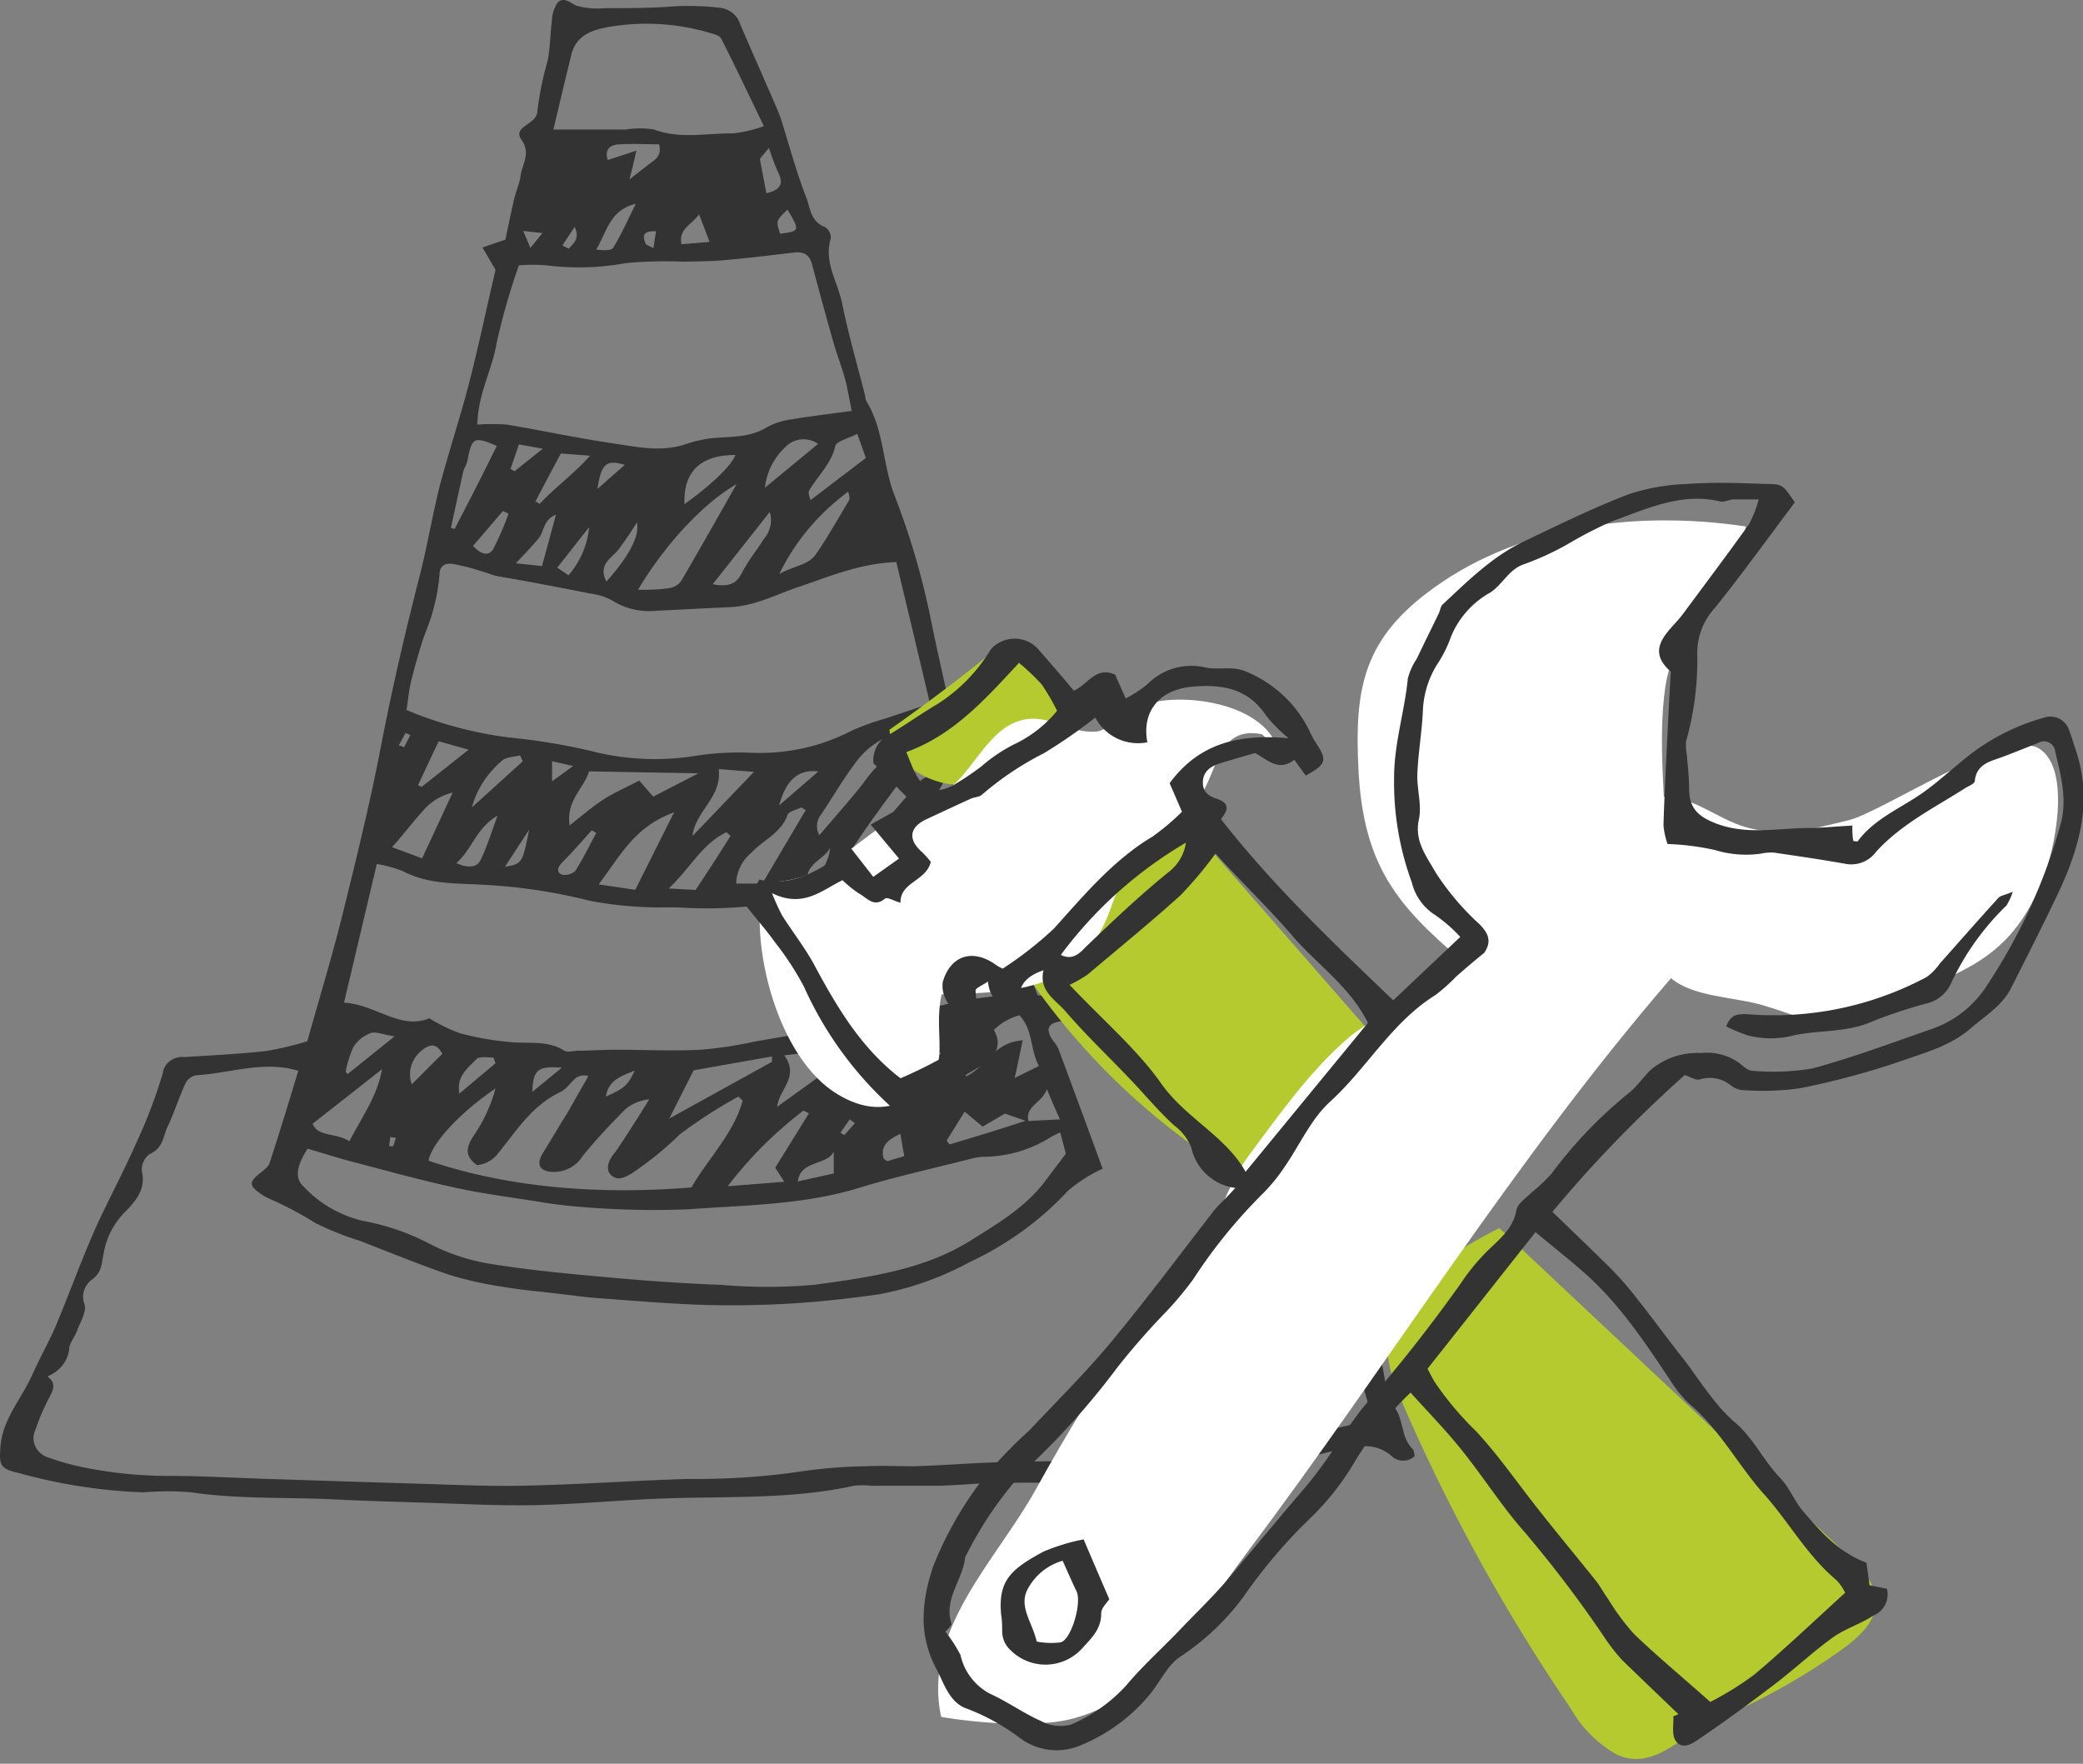
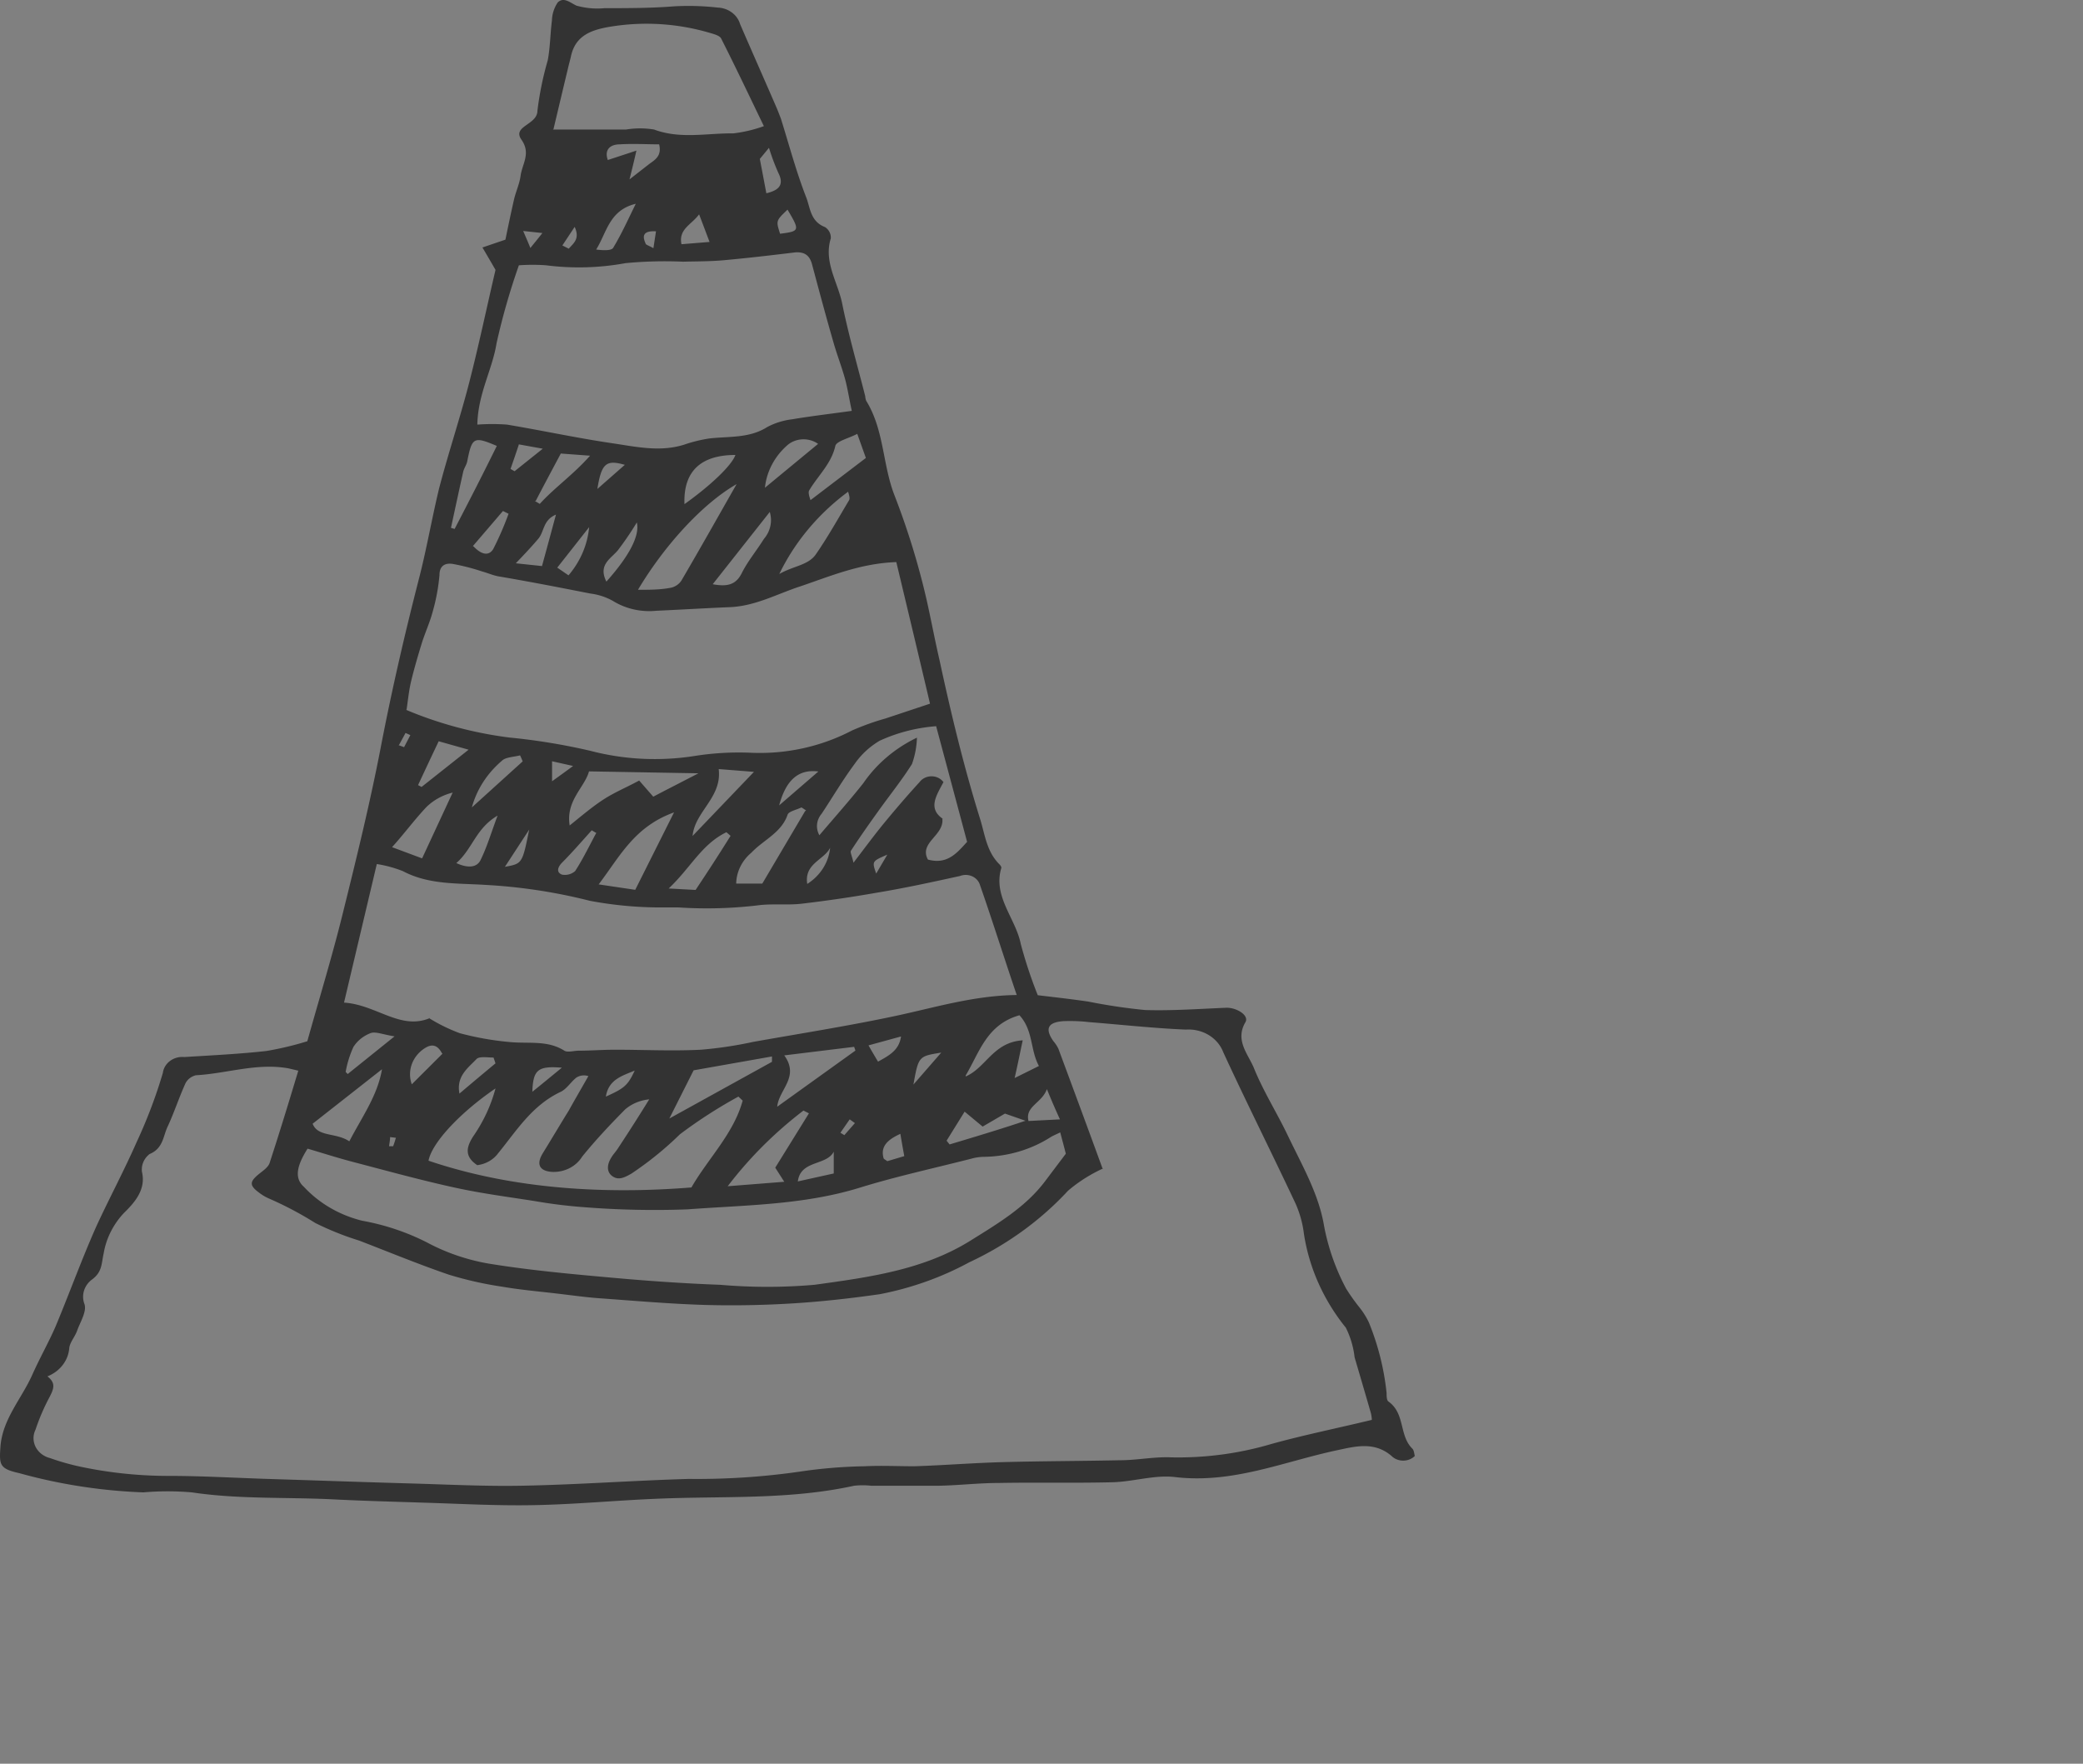
<svg xmlns="http://www.w3.org/2000/svg" fill="none" viewBox="0 0 300 254">
  <rect x="0" y="0" width="300" height="254" fill="#808080" stroke="none" />
  <path fill="#333" d="M57.031 163.859l-.847-.104c0 .434-.094.867-.15 1.319h.583c.169-.4.282-.833.414-1.25v.035zm66.096-2.117l-.752-.538-1.335 1.926.564.347 1.523-1.735zm-65.738-54.435l.809.295.903-1.735-.696-.313c-.301.573-.621 1.146-.94 1.736l-.075.017zm37.092-73.991c-1.881-.121-1.994.677-1.505 1.735 0 .208.489.312 1.129.694l.376-2.447v.017zm-13.486 2.03l.922.469c.639-.763 1.655-1.388.846-3.141l-1.768 2.672zm-5.643-2.082c.433 1.024.677 1.562 1.034 2.447.658-.816 1.091-1.336 1.73-2.152l-2.765-.295zm4.157 79.249c1.223-.885 2.031-1.458 3.028-2.204l-3.028-.677v2.881zm48.283 10.567c-2.219.955-2.219.955-1.599 2.725l1.599-2.725zm-46.873 30.68c-3.461-.278-4.138.295-4.251 3.47 1.448-1.162 2.558-2.082 4.251-3.47zM113.422 30.192c-1.674 1.596-1.674 1.596-1.072 3.47 2.84-.364 2.877-.434 1.072-3.47zm18.132 125.997l4.006-4.598c-3.254.52-3.272.52-4.006 4.598zm-55.337-36.718l-3.498 5.362c2.502-.451 2.502-.451 3.498-5.362zm9.819-49.056l3.95-3.471c-2.69-.781-3.367-.208-3.95 3.471zm1.223 87.509c2.671-1.197 3.16-1.613 4.157-3.748-1.749.746-3.762 1.25-4.157 3.748zm29.004-30.627c.931-.59 1.709-1.363 2.278-2.263.569-.9.915-1.905 1.014-2.943-.828 1.736-3.762 2.256-3.292 5.206zm10.195 25.595c1.58-.885 3.028-1.614 3.31-3.627l-4.683 1.284c.47.833.884 1.528 1.373 2.343zM74.712 64.064c-.452 1.371-.828 2.447-1.185 3.47l.583.33 4.063-3.245-3.461-.625v.069zm54.961 99.222c-1.73.798-2.897 1.736-2.426 3.471 0 .156.282.26.545.468l2.445-.728c-.207-1.111-.376-2.083-.564-3.211zm-17.455-47.303l5.643-4.876c-2.803-.364-4.646 1.145-5.643 4.876zM98.148 35.172l4.045-.33c-.546-1.44-.96-2.551-1.505-3.974-1.11 1.51-2.991 2.117-2.539 4.303zm12.602-13.882l-1.317 1.597c.395 2.048.658 3.47.941 4.946 1.749-.416 2.633-1.163 1.711-2.967a31.945 31.945 0 01-1.335-3.575zM81.878 82.857c1.707-1.995 2.74-4.409 2.972-6.941l-4.59 5.83 1.618 1.111zM71.364 153.135l-.282-.833c-.828 0-2.05-.208-2.445.208-1.223 1.284-2.953 2.482-2.464 4.981a546.287 546.287 0 015.191-4.356zm48.716 12.719c-1.034 2.048-4.777 1.18-5.172 4.287l5.172-1.146v-3.141zm-56.428-14.177c-.752-1.405-1.637-1.249-2.464-.728-.881.564-1.54 1.376-1.879 2.314a4.244 4.244 0 00-.002 2.891l4.42-4.407-.075-.07zm4.571-72.967c1.129 1.18 2.182 1.405 2.821.347a44.927 44.927 0 002.201-5.067l-.809-.399-4.326 5.05.113.069zm6.075 2.412l3.762.399c.734-2.672 1.335-4.911 2.013-7.41-1.881.781-1.674 2.447-2.539 3.47-.865 1.024-1.881 2.117-3.179 3.47l-.056.069zm13.035 2.638c3.367-3.765 4.834-6.681 4.383-8.52a44.74 44.74 0 01-2.727 4.008c-1.034 1.232-2.878 2.082-1.655 4.512zm-21.612 40.535c1.749.798 2.972.607 3.48-.416.922-1.857 1.505-3.853 2.464-6.421-3.16 1.857-3.592 4.789-5.944 6.837zm9.536-14.698c-.113-.277-.226-.555-.357-.815-.903.243-2.107.243-2.633.798-2.111 1.799-3.608 4.127-4.307 6.698l7.336-6.646-.038-.035zm10.759 10.447l-.79-.469c-1.411 1.562-2.784 3.158-4.27 4.651-.696.711-.828 1.44 0 1.735a2.268 2.268 0 001.01-.046c.328-.091.627-.254.871-.475 1.129-1.735 2.031-3.626 3.028-5.466l.15.07zm5.492-90.685c-3.762.954-4.1 4.078-5.643 6.577.941.121 2.182.191 2.445-.243 1.242-2.048 2.201-4.217 3.254-6.334h-.057zM49.696 154.298c.135.119.261.246.376.381l6.753-5.431c-1.693-.26-2.727-.729-3.442-.468-1.041.397-1.913 1.098-2.483 1.995a14.966 14.966 0 00-1.129 3.661l-.075-.138zM90.681 25.819l2.671-2.082c.847-.659 2.013-1.163 1.58-2.95-1.881 0-3.762-.121-5.643 0-1.524 0-2.257.868-1.749 2.256l4.119-1.353c-.395 1.735-.621 2.638-.997 4.147l.019-.017zM67.489 107.966l-4.307-1.214a830.907 830.907 0 00-2.972 6.316l.508.26 6.771-5.362zm9.518-35.833l.734.434c2.125-2.343 4.815-4.199 7.242-6.941l-4.213-.312c-1.26 2.36-2.445 4.581-3.611 6.82h-.15zm40.816-8.208c-.627-.447-1.404-.679-2.196-.657-.792.022-1.552.297-2.149.779-1.888 1.621-3.066 3.826-3.31 6.195l7.655-6.316zm-19.242 8.676c3.894-2.776 6.828-5.622 7.336-7.08-4.891 0-7.524 2.273-7.336 7.08zm6.64 47.771l-.602-.52c-3.574 1.735-5.116 5.084-8.314 8.103l3.875.209c1.881-2.811 3.423-5.206 5.041-7.792zm-2.558-36.232c2.088.382 3.329.087 4.175-1.614.847-1.7 2.145-3.245 3.179-4.911.465-.54.784-1.174.931-1.849a4.035 4.035 0 00-.084-2.038l-8.22 10.412h.019zm.846 26.619c.508 4.095-3.442 6.108-3.762 9.631l8.841-9.232-5.06-.399h-.019zm19.957-48.275c-1.26.659-2.991 1.041-3.16 1.735-.564 2.551-2.502 4.286-3.762 6.403-.169.312 0 .85.188 1.405l7.975-6.073-1.241-3.47zm-51.914 1.735c-3.311-1.406-3.574-1.267-4.251 2.186-.094.521-.452.989-.583 1.51-.602 2.69-1.185 5.397-1.768 8.104l.527.156c1.994-3.835 4.006-7.739 6.075-11.956zm-10.759 59.398l4.401-9.474c-1.435.357-2.737 1.071-3.762 2.065-1.712 1.804-3.235 3.887-4.966 5.796l4.326 1.613zm61.356-52.803c-4.281 3.165-7.68 7.229-9.912 11.852 2.088-1.197 4.194-1.249 5.285-2.863 1.731-2.499 3.235-5.206 4.759-7.757.169-.278 0-.781-.132-1.232zm16.929 84.212c2.953-1.266 3.95-4.928 8.219-5.205-.395 1.822-.714 3.47-1.166 5.431l3.499-1.735c-1.279-2.343-.79-5.102-2.803-7.306-4.74 1.337-5.774 5.38-7.749 8.677v.138zm-22.985-38.314l-.659-.434c-.696.347-1.881.573-2.012 1.076-.884 2.586-3.499 3.627-5.21 5.449-.673.564-1.213 1.249-1.588 2.013-.375.764-.578 1.591-.594 2.429h3.762l6.15-10.412.151-.121zm-4.176 42.687l11.286-8.103-.188-.538-10.063 1.232c2.257 3.123-.79 4.911-1.016 7.409h-.019zm-61.62 4.998c1.881-3.627 4.063-6.577 4.721-10.412l-9.988 7.844c.734 1.961 3.405 1.232 5.323 2.568h-.056zm60.886-11.54v-.711l-11.285 1.995-3.498 6.942 14.766-8.156.018-.07zm5.323 7.479l-.79-.399c-4.145 3.169-7.814 6.833-10.909 10.898l8.145-.642-1.298-2.031 4.852-7.826zm-19.317-43.381c-5.793 2.048-7.843 6.282-10.966 10.411l5.267.781 5.643-11.261.057.069zm3.405-5.588l-15.762-.277c-.639 2.325-3.367 4.216-2.784 7.791 1.881-1.527 3.367-2.776 4.928-3.783 1.561-1.006 3.329-1.735 5.079-2.689l2.031 2.325c2.013-1.059 3.969-2.048 6.508-3.367zm5.492-41.646c-4.984 2.863-10.477 8.954-14.201 15.218 1.693 0 3.273 0 4.815-.312a2.542 2.542 0 00.878-.422c.259-.194.472-.434.627-.706 2.671-4.564 5.267-9.18 7.881-13.778zm29.625 48.119c.357 2.481-3.405 3.47-2.069 5.952 2.784.746 4.138-.902 5.643-2.551-1.449-5.431-2.916-10.897-4.458-16.658-2.835.215-5.599.927-8.145 2.099-1.425.847-2.637 1.965-3.555 3.28-1.73 2.325-3.197 4.824-4.796 7.236-.369.432-.596.953-.653 1.501-.056.548.059 1.099.333 1.588 2.257-2.655 4.383-5.033 6.339-7.514 1.9-2.77 4.561-5.027 7.712-6.542-.038 1.292-.279 2.572-.715 3.8-1.486 2.36-3.273 4.564-4.89 6.837-1.336 1.857-2.652 3.731-3.894 5.64-.15.225.132.694.357 1.735 1.675-2.186 2.954-3.922 4.327-5.605 1.674-2.03 3.404-4.06 5.191-6.004.192-.258.449-.468.749-.614.299-.145.633-.222.972-.222.339 0 .673.077.973.222.299.146.556.356.748.614-.959 1.857-2.37 3.818 0 5.345l-.169-.139zm-28.722 40.692l-.64-.608c-2.951 1.614-5.768 3.43-8.426 5.432-2.128 2.084-4.464 3.978-6.978 5.657-1.034.59-1.881 1.006-2.765.364-.884-.642-.715-1.735-.169-2.62.263-.469.658-.868.959-1.336a269.705 269.705 0 004.533-7.098c-1.292.121-2.507.627-3.461 1.441-2.163 2.186-4.288 4.442-6.207 6.819-.431.695-1.061 1.266-1.821 1.652-.76.385-1.62.57-2.486.535-1.881-.122-2.295-1.128-1.373-2.655 1.26-2.048 2.483-4.113 3.762-6.178.959-1.735 1.881-3.297 2.821-4.963a2.022 2.022 0 00-.917-.084 1.97 1.97 0 00-.851.327c-.79.642-1.354 1.614-2.238 2.031-4.138 1.96-6.358 5.622-8.972 8.815-.342.471-.789.869-1.311 1.168-.522.3-1.107.493-1.717.567-1.881-1.267-1.542-2.586-.639-4.061 1.503-2.148 2.609-4.511 3.273-6.993-5.267 3.61-9.179 7.896-9.649 10.412 13.731 4.65 27.913 4.65 37.863 3.852 2.408-4.182 6.075-7.739 7.373-12.476h.038zM79.621 18.653h10.552a12.508 12.508 0 014.025 0c3.762 1.406 7.523.521 11.417.555a19.733 19.733 0 004.401-1.041c-2.163-4.477-4.1-8.572-6.15-12.615-.226-.451-1.11-.659-1.75-.85-4.466-1.304-9.202-1.619-13.825-.92-2.991.451-5.38 1.232-6.057 4.303-.132.625-.32 1.232-.451 1.839-.715 2.967-1.411 5.917-2.069 8.676l-.094.052zM44.297 165.421c-1.317 2.099-2.107 4.112-.527 5.5 2.194 2.366 5.112 4.066 8.37 4.876 3.295.591 6.469 1.657 9.405 3.159 2.707 1.444 5.657 2.458 8.727 3.002 5.906.971 11.888 1.509 17.85 2.047 5.191.469 10.402.833 15.612 1.024 4.511.391 9.051.391 13.561 0 7.788-1.076 15.669-2.117 22.459-6.351 3.95-2.464 7.956-4.841 10.74-8.537l3.01-3.992c-.226-.885-.49-1.874-.809-3.071-.546.278-.96.434-1.336.659-2.878 1.846-6.294 2.844-9.799 2.864a7.374 7.374 0 00-1.712.277c-5.361 1.371-10.815 2.551-16.082 4.182-8.069 2.482-16.477 2.482-24.772 3.106-4.949.182-9.906.078-14.841-.312a71.355 71.355 0 01-7.148-.885c-3.762-.59-7.524-1.076-11.286-1.891-4.966-1.076-9.856-2.43-14.765-3.714-2.201-.572-4.364-1.267-6.659-1.943zM68.749 61.149a28.894 28.894 0 014.27 0c5.079.85 10.12 1.944 15.198 2.69 3.405.503 6.828 1.284 10.289.208a20.7 20.7 0 013.649-.902c2.84-.33 5.756 0 8.351-1.649 1.101-.583 2.315-.96 3.574-1.111 2.784-.469 5.643-.798 8.596-1.215-.376-1.735-.602-3.262-.997-4.703-.489-1.735-1.166-3.47-1.655-5.206-1.072-3.713-2.069-7.444-3.066-11.175-.32-1.215-.997-1.857-2.464-1.735-3.423.416-6.847.816-10.289 1.128-1.881.173-3.893.156-5.831.208a59.635 59.635 0 00-8.276.208 37.181 37.181 0 01-11.436.312 27.119 27.119 0 00-3.931 0 97.933 97.933 0 00-3.216 11.227c-.602 3.783-2.652 7.201-2.765 11.626v.087zM58.48 102.223c4.721 1.994 9.734 3.339 14.878 3.991a89.817 89.817 0 0111.643 1.908c4.893 1.282 10.034 1.537 15.047.747 2.627-.416 5.294-.573 7.957-.469 5.126.252 10.224-.856 14.69-3.193a36.717 36.717 0 014.834-1.735l6.414-2.134c-1.637-6.941-3.235-13.622-4.853-20.39-5.191.191-9.405 1.996-13.75 3.47-3.385 1.093-6.508 2.863-10.213 3.019-3.706.156-7.072.364-10.59.521-2.196.223-4.407-.275-6.245-1.406-.998-.565-2.113-.931-3.273-1.076-4.42-.868-8.859-1.735-13.279-2.481-.79-.156-1.524-.486-2.295-.694a30.701 30.701 0 00-4.27-1.093c-1.091-.156-1.881.278-1.881 1.614a27.774 27.774 0 01-.959 5.206c-.395 1.527-1.072 2.985-1.561 4.512-.564 1.839-1.11 3.696-1.561 5.553-.32 1.353-.451 2.724-.658 4.112l-.075.018zm3.292 44.387c1.397.874 2.892 1.607 4.458 2.187a42.518 42.518 0 007.524 1.301c2.596.191 5.21-.26 7.524 1.215.489.295 1.373 0 2.069 0 1.73 0 3.48-.139 5.21-.139 4.138 0 8.257.208 12.395 0 2.534-.211 5.048-.588 7.524-1.128 6.828-1.214 13.693-2.29 20.464-3.731 5.643-1.197 11.286-2.949 17.493-3.019-1.881-5.535-3.517-10.758-5.323-15.93a1.913 1.913 0 00-.431-.7c-.194-.204-.433-.368-.7-.482a2.27 2.27 0 00-.851-.182c-.294-.005-.586.046-.858.15-3.95.867-7.919 1.735-11.906 2.394-3.612.637-7.242 1.169-10.891 1.597-1.881.225-3.969 0-5.925.191a62.319 62.319 0 01-11.85.347h-3.103a55.115 55.115 0 01-9.649-.955c-4.915-1.249-9.958-2.016-15.047-2.29-4.025-.26-8.126 0-11.869-1.978a17.434 17.434 0 00-3.762-1.024l-4.721 19.955c4.646.295 8.107 4.009 12.339 2.239l-.113-.018zm96.963 21.726c-1.786.832-3.439 1.889-4.91 3.141-3.952 4.271-8.786 7.775-14.22 10.307-4 2.172-8.359 3.726-12.903 4.599-4.119.59-8.276 1.058-12.433 1.318-4.157.261-8.539.347-12.809.226-5.097-.156-10.195-.607-15.292-.972-1.881-.139-3.95-.434-5.906-.659-2.633-.313-5.285-.538-7.9-.989a52.145 52.145 0 01-7.712-1.736c-4.364-1.492-8.633-3.262-12.922-4.91a42.239 42.239 0 01-6.32-2.534c-2.082-1.31-4.27-2.47-6.546-3.47a6.86 6.86 0 01-1.486-.851c-1.467-1.075-1.467-1.596-.094-2.724.583-.468 1.335-.972 1.542-1.579 1.429-4.373 2.746-8.676 4.138-13.309l-1.392-.33c-4.552-.833-8.897.746-13.373.989a2.405 2.405 0 00-.881.431c-.257.201-.463.45-.605.732-.922 2.03-1.618 4.182-2.558 6.212-.677 1.388-.621 3.141-2.615 3.974-.398.311-.705.709-.896 1.157a2.709 2.709 0 00-.195 1.411c.621 2.62-1.166 4.511-2.633 5.952-1.521 1.636-2.518 3.631-2.878 5.761-.339 1.44-.169 2.707-1.73 3.817-.534.414-.92.966-1.108 1.585a2.959 2.959 0 00.055 1.886c.395 1.076-.602 2.603-1.053 3.887-.32.885-1.091 1.735-1.129 2.551-.081.868-.415 1.699-.969 2.405-.553.706-1.304 1.26-2.172 1.603 1.204.937.941 1.735.357 2.881a30.212 30.212 0 00-2.069 4.789c-.194.392-.292.818-.29 1.248.003.431.107.856.306 1.245.199.39.487.735.845 1.012.358.276.776.478 1.227.59 1.409.504 2.854.916 4.326 1.232 4.183.888 8.461 1.336 12.753 1.336 4.74 0 9.405.278 14.22.434 6.753.208 13.505.451 20.258.642 5.643.156 11.173.451 16.759.33 7.9-.156 15.8-.746 23.7-.972 5.326.061 10.649-.287 15.912-1.041 3.111-.469 6.254-.73 9.405-.781 2.389-.121 4.778 0 7.166 0 4.176-.139 8.333-.469 12.527-.59 5.643-.156 11.399-.156 17.098-.278 2.445 0 4.891-.52 7.317-.416 4.904.108 9.794-.543 14.464-1.926 4.703-1.302 9.518-2.273 14.465-3.471-.014-.321-.058-.64-.132-.954-.771-2.69-1.561-5.362-2.351-8.052-.164-1.477-.59-2.919-1.26-4.268-3.21-3.968-5.287-8.616-6.038-13.518-.181-1.496-.586-2.962-1.204-4.356-3.423-7.288-7.053-14.506-10.42-21.812-.385-1.008-1.118-1.871-2.086-2.458-.969-.586-2.119-.863-3.275-.787-4.646-.191-9.292-.711-13.938-1.076a23.863 23.863 0 00-3.761-.138c-2.22.173-2.634 1.093-1.411 2.863.294.34.54.713.733 1.11 2.107 5.675 4.214 11.366 6.396 17.353l-.094-.052zm-10.759-6.889l4.683-.243c-.602-1.319-1.147-2.551-1.881-4.356-.733 2.065-3.273 2.482-2.614 4.72l-3.424-1.197-3.216 1.874-2.596-2.152-2.595 4.182.432.538c3.762-1.128 7.524-2.256 11.117-3.47l.094.104zM71.364 38.868c-.865-1.51-1.373-2.36-1.881-3.228l3.31-1.128c.357-1.735.771-3.731 1.241-5.796.263-1.128.79-2.238.941-3.384.226-1.735 1.524-3.228.132-5.206-1.392-1.978 2.276-2.117 2.295-4.165a45.664 45.664 0 011.486-7.271c.357-1.874.357-3.818.602-5.726.022-.92.307-1.818.828-2.603.865-.85 1.749 0 2.708.451 1.308.37 2.683.494 4.044.364 3.311 0 6.64 0 9.95-.26a37.335 37.335 0 016.32.173c.749.025 1.469.271 2.055.702.586.431 1.006 1.024 1.199 1.692 1.712 3.956 3.461 7.895 5.173 11.852.263.59.489 1.215.695 1.735 1.185 3.783 2.201 7.635 3.649 11.348.584 1.475.584 3.471 2.709 4.286.282.184.507.433.652.722.146.289.206.609.176.926-1.035 3.366.997 6.247 1.636 9.318.903 4.494 2.201 8.937 3.329 13.396.013.218.058.434.132.642 2.577 4.165 2.351 9.058 4.025 13.483 1.925 4.935 3.483 9.984 4.665 15.114.658 2.915 1.204 5.865 1.881 8.78 1.655 7.687 3.498 15.339 5.85 22.888.696 2.238.921 4.633 2.746 6.472.15.139.338.399.301.556-1.242 4.112 2.069 7.253 2.802 10.949.666 2.498 1.482 4.96 2.445 7.375 2.314.277 4.816.555 7.299.92 2.695.541 5.42.946 8.163 1.214 3.893.122 7.824-.173 11.756-.33 1.504 0 3.254 1.128 2.689 2.083-1.542 2.637.414 4.598 1.242 6.646 1.335 3.297 3.291 6.386 4.834 9.613 1.994 4.182 4.401 8.295 5.21 12.841.577 3.217 1.66 6.339 3.216 9.266.574.916 1.202 1.803 1.881 2.655.552.684 1.019 1.424 1.392 2.204 1.338 3.276 2.198 6.701 2.558 10.186 0 .416 0 1.024.264 1.215 2.445 1.735 1.504 4.876 3.442 6.785.263.26.263.746.357 1.058-.214.211-.474.38-.762.495-.288.115-.598.174-.912.174-.314 0-.624-.059-.912-.174a2.311 2.311 0 01-.762-.495c-2.445-2.1-5.154-1.406-7.806-.833-7.712 1.631-15.047 4.859-23.38 3.87-2.897-.347-5.962.659-8.972.746-5.473.139-10.947 0-16.402.104-2.896 0-5.774.347-8.652.399h-9.743c-.813-.087-1.633-.087-2.445 0-9.405 2.065-18.923 1.458-28.421 1.874-5.925.243-11.831.816-17.756.92-5.342.104-10.703-.208-16.063-.365-4.138-.138-8.295-.242-12.452-.451-6.922-.364-13.863 0-20.69-1.023-2.321-.2-4.657-.2-6.978 0-6.052-.221-12.05-1.149-17.85-2.76-2.897-.642-2.916-1.214-2.746-3.765.282-4.026 3.047-6.941 4.59-10.412 1.053-2.36 2.351-4.65 3.348-6.941 2.013-4.806 3.762-9.682 5.887-14.454 1.881-4.078 3.987-8 5.812-12.147 1.504-3.229 2.761-6.552 3.762-9.943.09-.676.463-1.292 1.04-1.717.577-.425 1.311-.625 2.045-.556 3.95-.243 7.9-.434 11.812-.868a46.121 46.121 0 005.906-1.405c1.73-6.195 3.555-12.147 5.06-18.221 1.994-8.034 3.969-16.068 5.53-24.172 1.561-8.104 3.405-16.103 5.455-24.085 1.129-4.338 1.881-8.78 2.934-13.136 1.335-5.119 3.028-10.151 4.345-15.27 1.411-5.501 2.577-11.071 3.762-16.121" />
  <g clip-path="url(#clip0)">
    <path fill="#B5CA2E" d="M154.453 99.875l-10.563-6.744c-5.112 4.164-10.385 8.167-15.782 11.958.392 5.338 6.769 8.683 12.112 7.847 5.344-.837 9.744-4.484 13.859-8.008M265.55 237.35c2.209-1.637 4.525-3.737 4.614-6.495.089-2.758-2.084-5.017-4.097-6.921l-50.125-47.065c-7.784 3.915-16.797 9.911-16.031 18.577.316 2.16.958 4.26 1.906 6.228a264.856 264.856 0 0024.403 44.36 17.624 17.624 0 006.537 6.601c5.504 2.598 9.583-2.971 14.25-4.947a90.353 90.353 0 0018.543-10.338zM147.524 135.73l23.584-17.1 25.971 29.733a147.34 147.34 0 00-17.51 21.673c-14.239-8.351-26.157-20.134-34.664-34.271" />
-     <path fill="#fff" d="M184.111 108.078c-1.781-6.388-12.077-8.114-17.653-7.011-2.529.48-7.018 4.146-8.425 4.271-4.168.427-6.983-2.776-11.168-1.549-4.186 1.228-6.556 6.549-9.299 9.004-2.743 2.456-5.13 2.812-8.906 5.107-6.413 3.897-10.118 9.306-18.703 9.146-2.138 8.897 2.013 25.374 10.687 30.552 3.563 2.153 7.375 2.705 11.151 0 5.647-4.004 2.458-7.865 3.812-14.395 12.469-.249 20.538-1.086 24.564-12.954 2.725-8.043 7.837-9.057 12.468-15.267 2.744-3.648 2.672-10.57 9.138-9.235M239.989 124.359c0-8.256-1.336-17.455-.125-25.569 1.319-8.897 10.1-14.573 11.579-22.972-16.032-2.384-33.328-.125-46.046 9.662-9.138 7.011-10.331 14.057-9.744 25.409.695 13.773 5.629 19.574 14.749 27.314-3.01 5.125-11.471 7.26-16.031 11.121-5.665 4.822-10.011 11.05-14.464 17.011-3.099 4.146-4.72 10.125-7.339 13.897-2.992 4.271-6.733 7.473-9.476 11.513-4.72 6.921-9.672 15.053-13.805 22.562-5.7 10.374-16.494 20.374-13.734 32.954 4.952.855 13.342 1.531 18.33.392 11.578-2.616 18.489-14.413 25.454-23.701 20.983-27.919 38.778-56.941 61.329-83.08 3.224 2.74 9.102 2.669 13.288 3.915 8.764 2.615 8.728 4.377 16.922.356 10.937-5.339 18.24-5.997 23.281-18.346 1.782-4.288 4.222-16.014-.463-18.986-4.684-2.971-22.533 9.128-27.485 10.321-4.952 1.192-9.191 2.491-14.57 1.049-4.81-1.281-8.711-5.551-13.983-4.128" />
-     <path fill="#333" d="M152.796 137.526c1.781.872 2.832-.409 3.563-1.138 3.883-3.719 7.748-7.403 11.934-10.784a6.566 6.566 0 002.512-4.252 60.547 60.547 0 00-18.027 16.174h.018zm-22.266-29.217c.481 1.174.802 2.046 1.194 2.865 1.354 2.704 2.939 3.291 5.611 1.886 1.396-.819 2.74-1.722 4.025-2.705a23.066 23.066 0 014.632-3.132 17.821 17.821 0 006.252-4.857 30.992 30.992 0 00-2.209-3.79 31.39 31.39 0 00-3.277-3.114c-4.845 5.213-9.423 10.391-16.228 12.847zm66.477 38.968c-2.707-5.338-7.339-8.381-10.83-12.455-3.491-4.075-7.446-7.847-11.115-11.904a55.987 55.987 0 01-5.041 6.014c-4.328 3.915-8.906 7.633-13.324 11.37-.839.585-1.727 1.097-2.654 1.53 4.952 5.232 9.726 9.289 13.217 14.236 3.491 4.946 9.316 7.597 12.13 12.687l17.617-21.442v-.036zm-31.778-40.374a6.971 6.971 0 01-4.328-.547 6.959 6.959 0 01-3.153-3.012 75.141 75.141 0 01-7.392 5.125 43.894 43.894 0 00-8.907 5.961c-.391.374-1.122.356-1.656.605-2.12.961-4.24 1.957-6.341 2.936-2.512 1.156-2.726 2.954-.624 4.769.441.434.852.897 1.229 1.388-.712 2.829-4.435 2.864-4.364 5.889-.944-.284-1.924-.854-2.209-.622-1.638 1.387-2.636-.125-3.758-.712a16.4 16.4 0 01-2.387-1.922c-3.046 1.477-5.647 4.057-10.153 1.868.425 1.086.907 2.149 1.443 3.186 1.621 2.562 3.562 5 4.916 7.651 3.188 5.89 6.591 11.548 12.148 15.819a66.171 66.171 0 009.993-5.339c-.606-1.316-.944-2.295-1.478-3.185-.535-.889-1.479-1.779-1.978-2.811a4.195 4.195 0 01-.445-2.562c1.14-3.844 4.364-4.805 7.642-2.438.31.21.638.395.979.551a53.066 53.066 0 007.357-5.747c4.382-4.858 8.55-9.876 14.25-13.292a34.242 34.242 0 004.222-3.559l-1.782-4.11c4.258-5.801 10.029-7.118 17.136-6.477a23.553 23.553 0 01-3.206-3.203c-2.601-4.004-6.448-4.609-10.688-4.217-4.595.409-7.267 3.452-6.466 7.918v.089zm55.95 70.499c-5.522 6.976-10.563 13.381-15.586 19.716.481.89.73 1.423 1.033 1.904a45.343 45.343 0 005.985 7.117c3.117 3.363 5.718 7.118 8.604 10.801 2.885 3.684 5.753 7.118 8.603 10.677.659.818 1.14 1.779 1.781 2.651a34.118 34.118 0 003.723 5.036c3.42 3.291 7.125 6.334 10.991 9.804a45.286 45.286 0 006.359-3.95c4.453-3.755 8.675-7.776 13.074-11.78a7.51 7.51 0 00-1.211-1.779c-4.275-3.559-6.911-8.452-10.509-12.456-3.599-4.004-6.306-9.235-10.688-12.936a17.589 17.589 0 01-2.868-3.559c-3.562-5.338-7.125-10.676-11.934-15.036-2.245-1.993-4.614-3.861-7.375-6.156l.018-.054zm-7.339-40.249c-1.407 1.156-2.814 2.313-4.186 3.558-.903.931-1.873 1.793-2.903 2.581-6.306 3.914-9.869 10.533-15.23 15.409-2.743 2.509-4.346 6.228-6.52 9.36a25.448 25.448 0 01-3.028 3.736 74.622 74.622 0 00-10.135 12.456 49.682 49.682 0 01-3.741 4.502 106.172 106.172 0 00-7.125 8.114 109.905 109.905 0 01-13.627 15.125 53.264 53.264 0 00-8.211 12.028.76.76 0 00-.143.32c-.338 3.203-3.099 5.908-1.959 9.467.089.302-.624.872-.873 1.174a20.222 20.222 0 012.173 3.363c.261 1.18.776 2.289 1.507 3.25a8.358 8.358 0 002.733 2.32c2.529 1.139 4.809 2.811 7.356 3.932 1.318.719 2.861.904 4.311.516a22.884 22.884 0 007.962-5.64c2.387-2.847 5.184-5.339 7.784-8.061 2.601-2.723 4.988-4.982 7.25-7.705 2.262-2.722 4.988-5.943 7.464-8.897 1.781-2.153 3.705-4.235 5.343-6.477 2.227-2.971 4.115-6.228 6.449-9.11a224.158 224.158 0 0014-17.794 28.99 28.99 0 013.563-4.359c1.781-1.78 3.83-3.239 4.346-6.05.178-.979 1.443-1.78 2.262-2.598 1-.81 1.935-1.696 2.797-2.652a63.817 63.817 0 0111.204-11.672c1.14-.926 1.995-2.225 3.064-3.257a10.359 10.359 0 017.25-2.437 7.944 7.944 0 015.343 1.316c.642.445 1.336 1.21 2.013 1.228 2.912.273 5.847.159 8.729-.338 5.753-1.548 11.364-3.665 17.011-5.623a15.421 15.421 0 007.712-5.747 81.135 81.135 0 0011.009-23.88c.962-3.558 0-6.993-.802-10.409a1.616 1.616 0 00-.89-1.269 1.621 1.621 0 00-.783-.168c-.27.011-.534.089-.767.227-1.781.694-3.456 1.388-5.184 2.029-1.727.64-3.705.996-3.954 3.452 0 .373-.819.694-1.3.978-4.454 2.847-9.245 5.196-12.897 9.2a4.435 4.435 0 01-1.886 1.491c-.755.314-1.581.414-2.389.288-3.562-.641-7.018-1.139-10.545-1.655a7.502 7.502 0 00-1.781.16c-2.214.316-4.471.14-6.609-.516a37.16 37.16 0 00-6.84-.872c-.312-.872-.51-1.781-.588-2.704.143-4.805.41-9.609.642-14.413.124-2.58.267-5.143.409-7.705-3.259-2.847-1.14-5.036.891-7.26.468-.528.908-1.08 1.318-1.655 3.028-4.093 6.11-8.185 9.067-12.331a16.478 16.478 0 001.389-3.559h-3.562c-.659 0-1.372.445-1.96.302-5.629-1.352-10.58 1.068-15.604 2.847a61.536 61.536 0 00-6.501 3.363 40.98 40.98 0 01-6.039 2.776c-2.298.712-3.153 2.9-4.969 4.11a12.904 12.904 0 00-5.683 6.37 17.787 17.787 0 01-1.781 3.666 13.578 13.578 0 00-2.262 6.868c-.125 3.079-.677 6.139-.802 9.218-.089 2.206.677 4.519.214 6.601-.677 3.15 1.158 5.338 2.423 7.616a37.913 37.913 0 006.323 7.455c1.229 1.246 1.781 2.403.73 4.022l.018.018zm-35.999 33.915a7.47 7.47 0 01-4.053-1.923 7.444 7.444 0 01-2.217-3.896 7.5 7.5 0 00-2.476-3.185c-2.227-2.028-4.168-4.377-6.253-6.566-3.135-3.292-6.448-6.441-9.405-9.875-1.46-1.673-3.847-2.919-3.152-5.89-2.619.889-3.741 2.313-3.403 4.68-2.315.355-4.239.177-4.595-3.061-.855.587-1.782.943-1.782 1.299.054 1.144.239 2.279.553 3.381 0 .16.374.231.534.391 2.832 2.723 2.886 5.178-.374 7.118-3.848 2.384-7.998 4.27-12.184 6.477a52.277 52.277 0 01-13.253-17.936c-1.2-2.257-2.6-4.401-4.186-6.406-1.335-1.869-2.85-3.559-4.31-5.445.73-1.264 1.318-2.242 2.084-3.559 5.201 1.174 9.262-1.779 13.146-4.573l3.259 4.182 3.705-2.634-4.079-4.893 5.861-3.292-5.469-5.552a4.177 4.177 0 01.542-2.5 4.19 4.19 0 011.898-1.717c2.298-1.388 4.507-2.954 6.823-4.324a24.012 24.012 0 007.641-7.847 4.584 4.584 0 011.494-1.117 4.584 4.584 0 013.653-.097c.582.235 1.11.588 1.551 1.036 1.781 2.046 3.562 4.057 5.255 6.121 2.048-.872 3.135-3.559 5.949-2.313l1.532 3.434a18.586 18.586 0 003.099-2.028 8.91 8.91 0 013.903-2.322 8.916 8.916 0 014.541-.098c1.923.392 3.829-.302 5.842.605a17.551 17.551 0 019.013 8.381c.283.648.616 1.273.998 1.868 1.656 2.473 1.514 3.078-1.479 4.698l-1.638-2.278c-2.227 1.779-3.848 0-5.647-.961-1.781.498-3.367.961-5.023 1.477-1.318.392-2.423 1.121-2.494 2.616-.071 1.494.784 2.082 2.049 2.509 2.262.783 1.175 2.046.552 2.918 7.428 9.502 16.031 17.687 24.813 26.086l9.654-9.129a21.724 21.724 0 00-3.562-3.113 7.726 7.726 0 01-3.42-4.751 41.663 41.663 0 01-2.548-15.107c0-4.894 1.515-9.485 1.978-14.236a9.188 9.188 0 011.282-2.847c1.051-2.189 2.12-4.377 3.189-6.566.196-.409.231-.979.552-1.263 3.562-3.328 7.125-6.886 11.632-9.039 4.951-2.367 9.903-4.804 15.016-6.779a29.857 29.857 0 018.55-1.53c3.74-.267 7.499-.142 11.257 0 2.547 0 2.53.124 4.257 2.651-3.794 5.036-7.516 10.214-11.506 15.196a9.534 9.534 0 00-2.548 6.53 42.874 42.874 0 01-1.603 12.669c-.064.648-.028 1.302.107 1.939.125 1.62.321 3.239.321 4.858 0 2.758 1.193 4.004 3.847 5.036 4.275 1.655 8.568.747 12.861.676 2.191 0 4.364-.231 6.804-.356 0 .765 0 1.495.143 2.224.249 0 .588.125.659 0 2.316-3.114 5.86-4.59 8.906-6.655 2.12-1.423 4.044-3.202 6.039-4.822a31.059 31.059 0 0111.899-6.299c.35-.117.721-.164 1.09-.138.369.026.729.125 1.06.29.331.166.626.394.868.674.243.279.427.603.544.954.392.978.659 1.993.998 2.989 2.493 7.438.427 14.235-2.761 20.943-2.138 4.449-4.382 8.897-6.591 13.257-1.282 2.544-3.741 3.986-5.807 5.783-2.975 2.598-6.822 3.559-10.438 4.858a113.766 113.766 0 01-14.179 3.772c-2.62.363-5.27.458-7.909.285a3.26 3.26 0 01-1.941-.641 4.795 4.795 0 00-2.171-1.048 4.784 4.784 0 00-2.407.141c-.552.142-1.265-.356-2.138-.641a184.583 184.583 0 00-19.059 19.698c3.01 2.918 5.86 5.623 8.639 8.398a47.267 47.267 0 013.562 4.129c2.013 2.526 3.919 5.142 5.914 7.704 2.743 3.381 4.881 7.225 8.087 10.018 2.797 2.349 4.168 5.57 6.591 8.061 1.318 1.352 2.03 3.292 3.26 4.751 2.547 2.989 5.147 5.961 9.173 7.473.143 1.014.285 2.029.445 3.239l2.512.516c.191.773.096 1.59-.267 2.299a3.314 3.314 0 01-1.71 1.562c-1.782 1.192-4.044 1.868-5.825 3.15-2.939 2.117-5.593 4.626-8.479 6.815-3.562 2.704-7.125 5.338-10.83 7.829-1.015.712-2.476 1.601-3.384.124-.517-.871-.214-2.259-.268-3.416l.731-.302c-2.69-2.581-5.344-5.125-8.069-7.759a26.436 26.436 0 01-2.601-3.327 173.469 173.469 0 00-11.364-15c-3.367-3.79-6.092-8.132-9.281-12.082-2.226-2.776-4.738-5.338-7.267-8.15a49.814 49.814 0 00-7.802 9.555 38.427 38.427 0 01-7.019 8.897 75.58 75.58 0 00-9.262 10.979 35.959 35.959 0 01-9.12 8.63c-1.782 1.175-2.85 3.559-4.293 5.338a25.391 25.391 0 01-9.993 7.385 8.808 8.808 0 01-8.693-.979 30.988 30.988 0 00-7.623-4.253c-2.583-.836-3.331-3.558-4.454-5.694-2.582-4.804-2.244-9.608-.498-14.822a52.138 52.138 0 016.84-12.171 61.316 61.316 0 017.018-7.42c3.972-4.235 8.122-8.327 11.828-12.794 5.076-6.121 9.796-12.455 14.713-18.808.784-.996 1.781-1.779 3.117-3.327" />
-     <path fill="#333" d="M149.234 236.389c1.172.241 2.376.283 3.562.125 1.568-.516 3.011-5.747 2.262-7.313-.748-1.566-1.3-2.847-2.012-4.431a8.28 8.28 0 00-4.935 3.897c-1.531 2.616.535 4.84 1.194 7.722h-.071zm6.84-14.68c1.336 3.132 2.458 5.748 3.687 8.595-.303.498-1.176 1.263-1.158 2.028 0 2.296-1.389 3.559-2.761 5.072a7.126 7.126 0 01-2.292 1.674c-.869.399-1.809.619-2.765.647a7.136 7.136 0 01-2.798-.483 7.118 7.118 0 01-2.387-1.536 3.734 3.734 0 01-.906-1.205c-.218-.459-.34-.957-.359-1.464 0-.818 0-1.637-.142-2.456-.481-5 1.443-6.601 6.056-9.11 1.872-.8 3.825-1.397 5.825-1.779M248.628 147.829c.624-1.779 1.639-1.779 2.957-1.779 8.962.749 17.95-1.105 25.882-5.338a7.748 7.748 0 001.888-1.922c2.815-3.167 5.611-6.352 8.443-9.466.321-.356.962-.427 2.085-.89a8.88 8.88 0 01-.909 1.975 37.678 37.678 0 00-7.998 11.246 5.212 5.212 0 01-1.519 1.908c-.65.508-1.411.854-2.221 1.01a70.373 70.373 0 00-7.66 2.562c-3.562 1.566-7.428 1.193-11.097 1.94a13.064 13.064 0 01-6.876 0c-1.016-.354-2.009-.77-2.975-1.246z" />
+     <path fill="#333" d="M149.234 236.389c1.172.241 2.376.283 3.562.125 1.568-.516 3.011-5.747 2.262-7.313-.748-1.566-1.3-2.847-2.012-4.431a8.28 8.28 0 00-4.935 3.897c-1.531 2.616.535 4.84 1.194 7.722h-.071zm6.84-14.68c1.336 3.132 2.458 5.748 3.687 8.595-.303.498-1.176 1.263-1.158 2.028 0 2.296-1.389 3.559-2.761 5.072a7.126 7.126 0 01-2.292 1.674c-.869.399-1.809.619-2.765.647a7.136 7.136 0 01-2.798-.483 7.118 7.118 0 01-2.387-1.536 3.734 3.734 0 01-.906-1.205c-.218-.459-.34-.957-.359-1.464 0-.818 0-1.637-.142-2.456-.481-5 1.443-6.601 6.056-9.11 1.872-.8 3.825-1.397 5.825-1.779M248.628 147.829a7.748 7.748 0 001.888-1.922c2.815-3.167 5.611-6.352 8.443-9.466.321-.356.962-.427 2.085-.89a8.88 8.88 0 01-.909 1.975 37.678 37.678 0 00-7.998 11.246 5.212 5.212 0 01-1.519 1.908c-.65.508-1.411.854-2.221 1.01a70.373 70.373 0 00-7.66 2.562c-3.562 1.566-7.428 1.193-11.097 1.94a13.064 13.064 0 01-6.876 0c-1.016-.354-2.009-.77-2.975-1.246z" />
  </g>
  <defs>
    <clipPath id="clip0">
-       <path fill="#fff" d="M0 0h192.715v183.775H0z" transform="translate(107.285 69.536)" />
-     </clipPath>
+       </clipPath>
  </defs>
</svg>